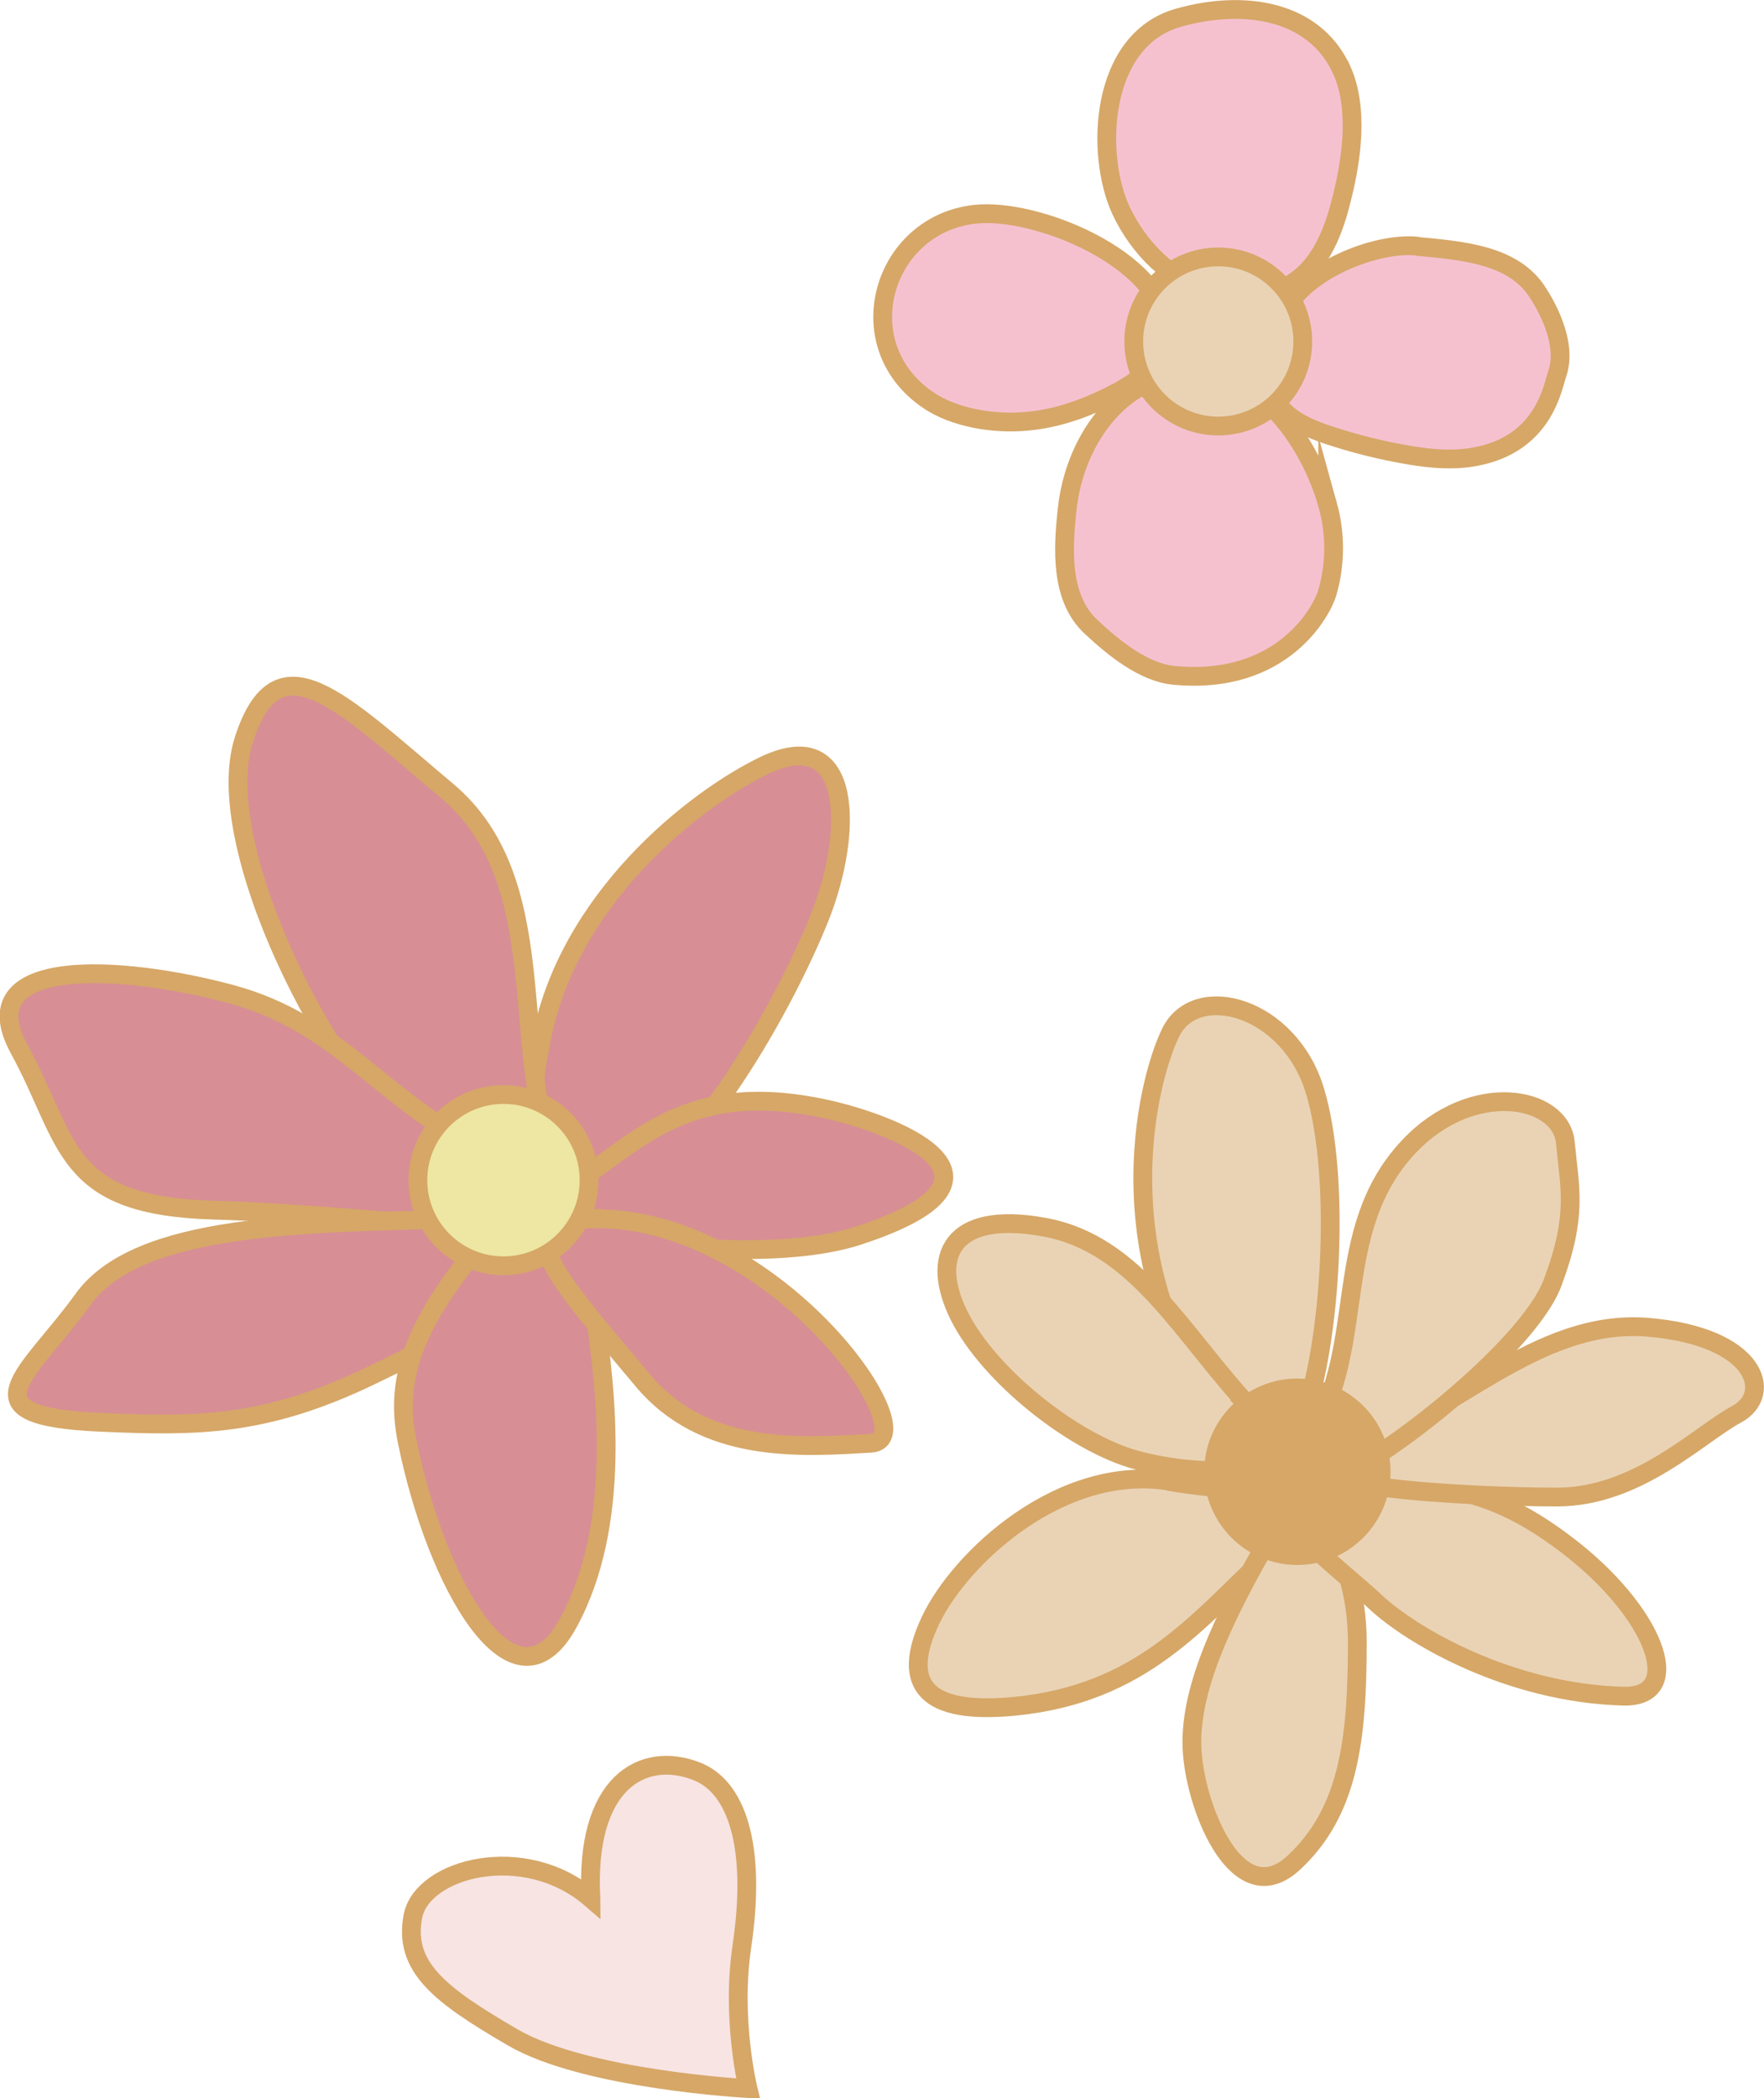
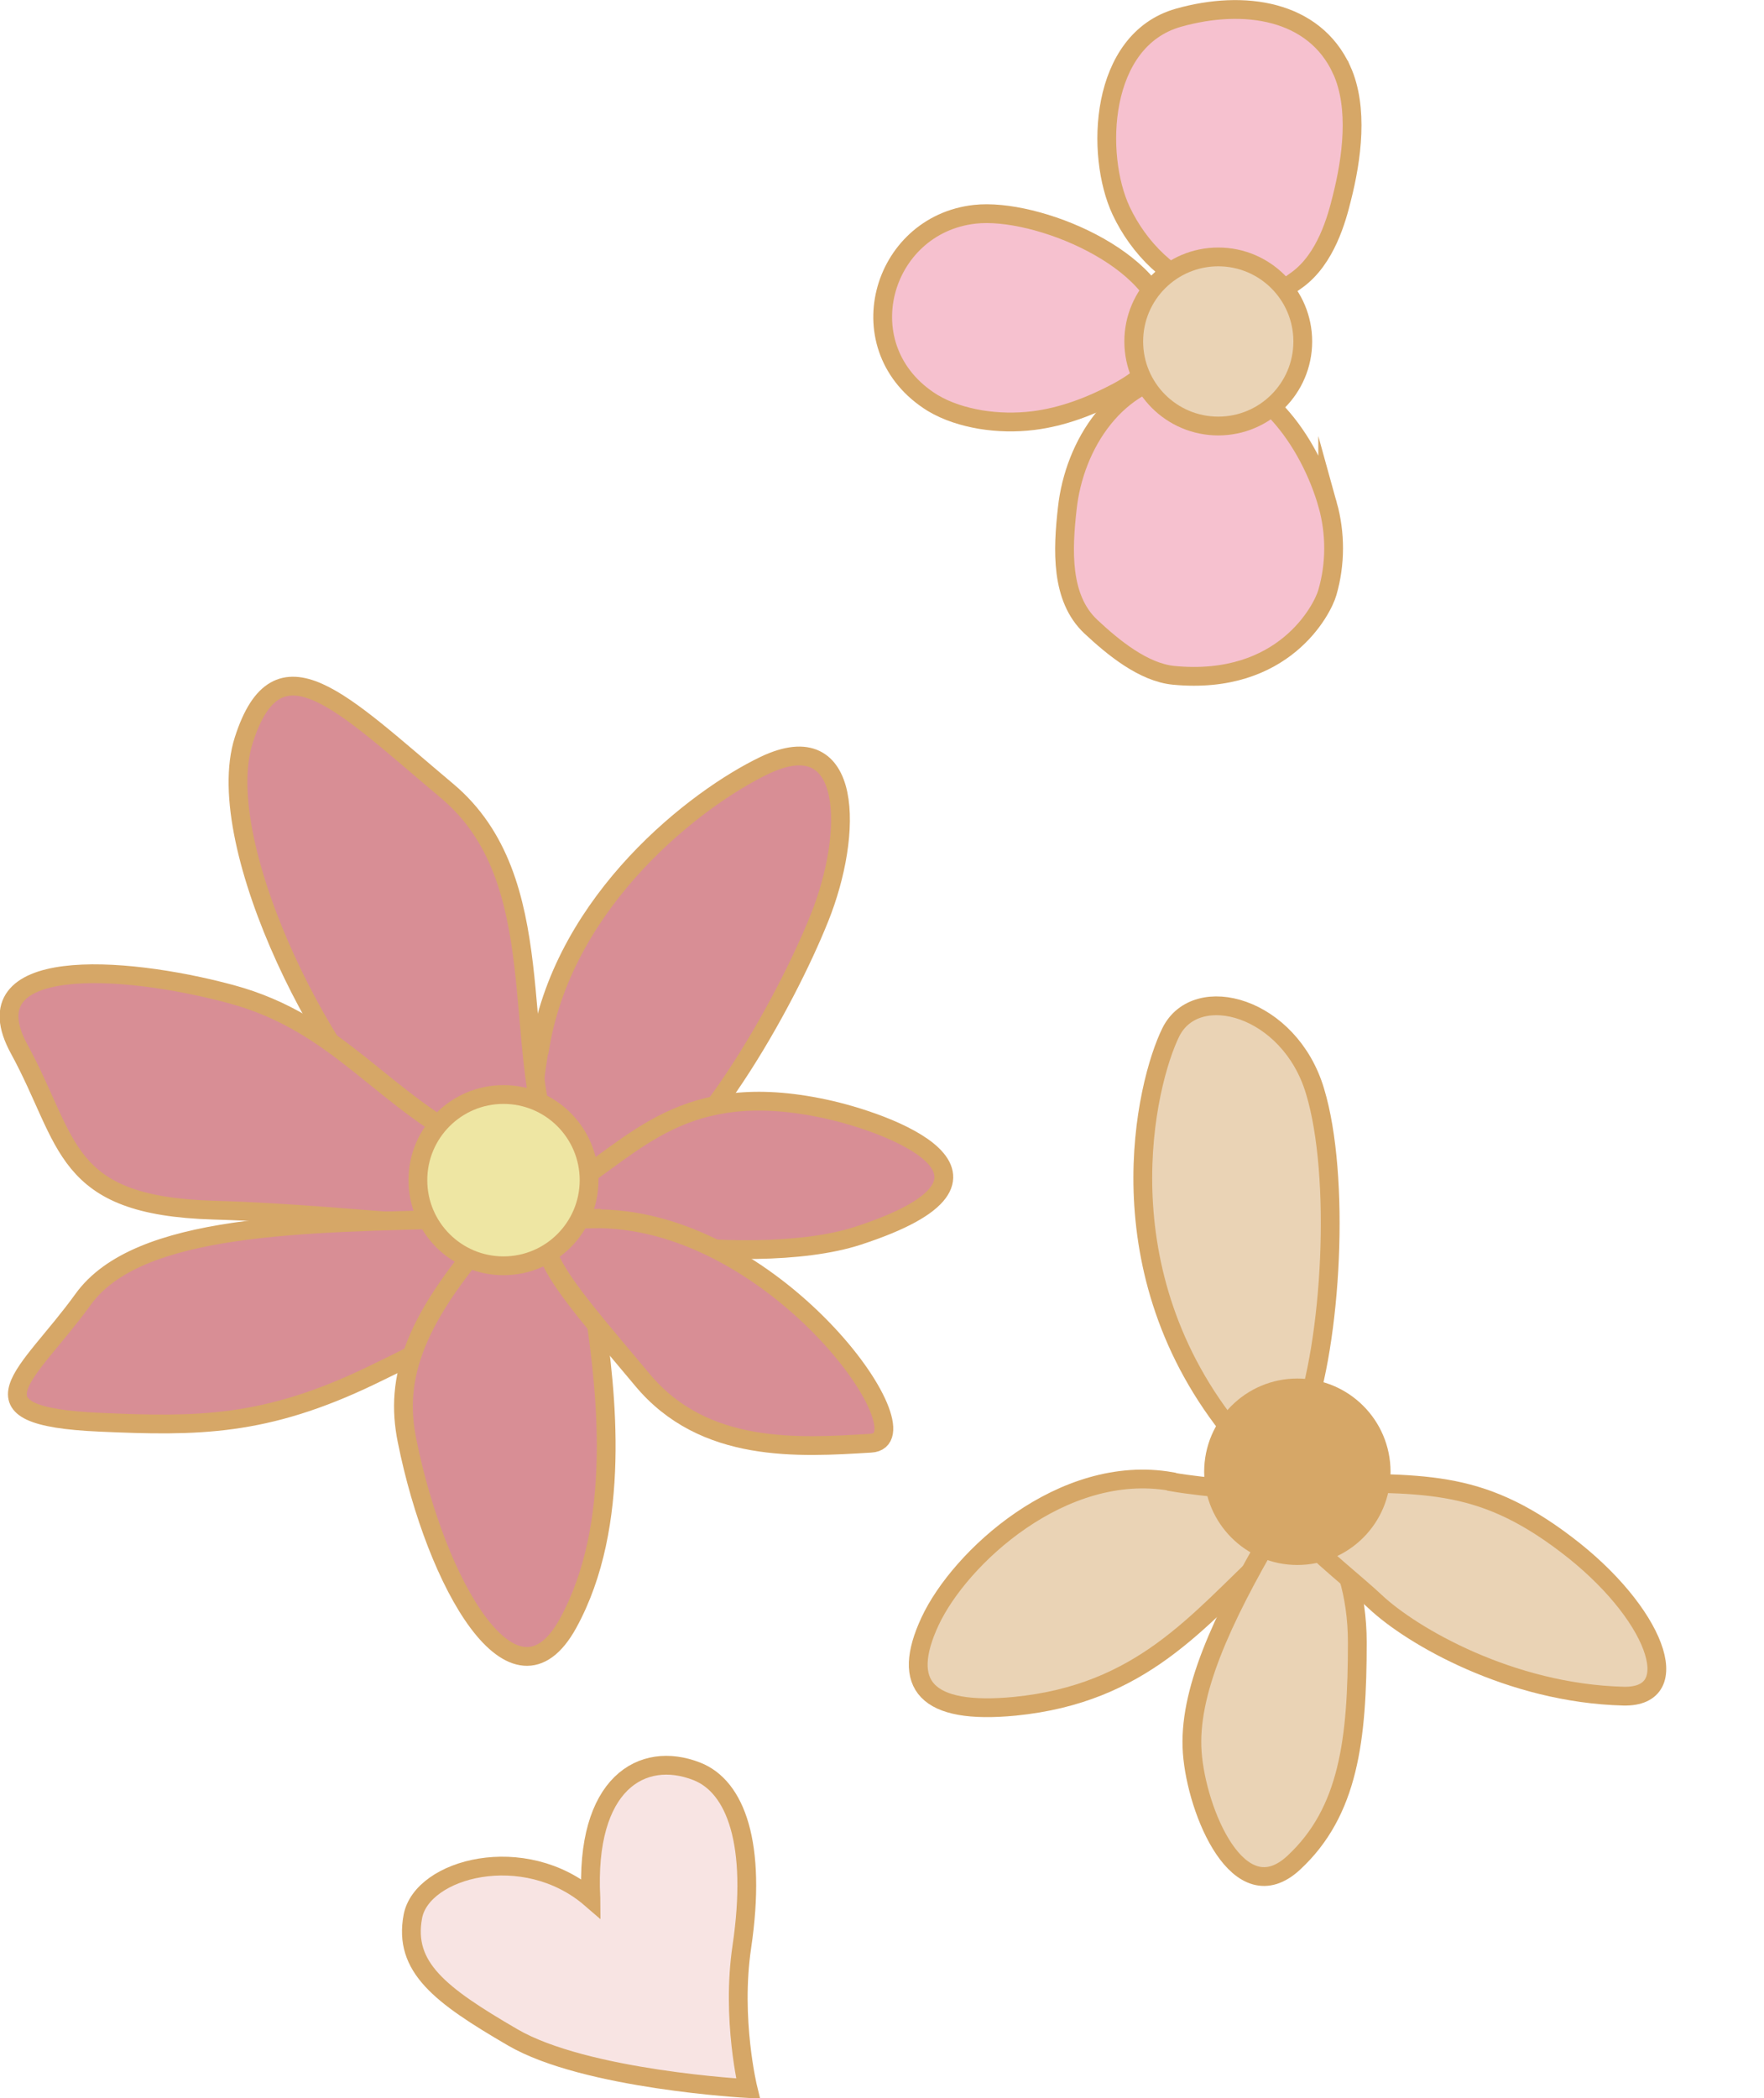
<svg xmlns="http://www.w3.org/2000/svg" id="_レイヤー_2" data-name="レイヤー 2" viewBox="0 0 48.84 58.07">
  <defs>
    <style>
      .cls-1 {
        fill: #d6a767;
      }

      .cls-1, .cls-2, .cls-3, .cls-4, .cls-5, .cls-6 {
        stroke: #d6a767;
        stroke-miterlimit: 10;
        stroke-width: .52px;
      }

      .cls-2 {
        fill: #d88e95;
      }

      .cls-3 {
        fill: #eee6a3;
      }

      .cls-4 {
        fill: #f6c1cf;
      }

      .cls-5 {
        fill: #f8e4e3;
      }

      .cls-6 {
        fill: #ead3b5;
      }
    </style>
  </defs>
  <g id="_レイヤー_1-2" data-name="レイヤー 1">
    <g>
-       <path class="cls-4" d="M39.26,6.82c1.25.12,2.67.23,3.33,1.3.16.25.84,1.35.52,2.24-.13.38-.37,1.93-2.27,2.28-.59.11-1.2.06-1.8-.04-.78-.13-1.54-.32-2.29-.57-.53-.18-1.09-.42-1.4-.89-.49-.75-.16-1.74.23-2.54.54-1.09,2.47-1.9,3.65-1.79Z" />
+       <path class="cls-4" d="M39.26,6.82Z" />
      <path class="cls-4" d="M36.76,13.97c.22.79.22,1.64-.01,2.43-.13.46-1.2,2.58-4.25,2.29-.84-.08-1.68-.77-2.3-1.35-.84-.79-.78-2.12-.65-3.27.19-1.76,1.36-3.62,3.34-3.76s3.38,1.93,3.87,3.66Z" />
      <path class="cls-4" d="M37.15,1.94c.47,1.04.28,2.45,0,3.55-.14.57-.44,1.67-1.23,2.25-.93.68-1.3.68-2.4.35-1.1-.33-1.99-1.22-2.48-2.26-.72-1.54-.61-4.72,1.59-5.34,1.81-.51,3.76-.22,4.52,1.45Z" />
      <path class="cls-4" d="M32.3,9.1c.06.79-.68,1.39-1.38,1.76-.72.38-1.5.68-2.31.78-.49.06-.98.05-1.47-.03-.46-.08-.92-.22-1.32-.46-2.41-1.49-1.44-4.93,1.17-5.22,1.7-.19,5.17,1.24,5.31,3.17Z" />
      <circle class="cls-6" cx="33.73" cy="9.45" r="2.34" />
      <path class="cls-6" d="M36.06,39.35c.82-2.23,1.06-6.8.35-9.15-.7-2.35-3.28-3.05-3.99-1.64-.7,1.41-1.95,6.63,1.76,11.14,1.64,1.99,1.88-.35,1.88-.35Z" />
-       <path class="cls-6" d="M34.66,39c-1.94-2.06-3.17-4.57-5.75-5.04-2.58-.47-3.17.82-2.35,2.46s3.17,3.52,4.92,3.99,5.04.59,3.17-1.41Z" />
      <path class="cls-6" d="M32.43,41c-3.01-.53-5.86,2.11-6.68,3.87s-.12,2.59,2.35,2.35c3.52-.35,5.04-2.35,7.04-4.22s-.7-1.64-2.7-1.99Z" />
      <path class="cls-6" d="M35.24,42.4c-1.43,2.45-2.35,4.46-2.23,6.1.12,1.64,1.29,4.46,2.81,3.05s1.76-3.4,1.76-6.1-1.52-4.46-2.35-3.05Z" />
      <path class="cls-6" d="M36.18,41.02c3.18.07,4.72-.15,7.18,1.72,2.47,1.87,3.35,4.24,1.59,4.2-3.14-.08-5.87-1.67-6.87-2.61-.99-.94-4.3-3.36-1.91-3.31Z" />
-       <path class="cls-6" d="M37.35,40.17c2.89-1.03,5.22-3.68,8.26-3.44,3.05.25,3.5,1.86,2.47,2.41s-2.74,2.3-4.99,2.29c-2.26,0-8.5-.28-5.73-1.27Z" />
-       <path class="cls-6" d="M36.3,39.71c1.58-2.48.52-5.65,2.7-7.97,1.76-1.88,4.22-1.41,4.34-.12.12,1.29.35,1.99-.35,3.87-.7,1.88-5.04,5.16-5.86,5.28s-1.64.23-.82-1.06Z" />
      <circle class="cls-1" cx="35.92" cy="40.73" r="2.32" />
      <path class="cls-2" d="M14.96,28.92c.7-4.04,4.31-6.83,6.21-7.74,2.46-1.17,2.46,1.88,1.52,4.22-.94,2.35-3.4,6.8-5.63,7.74-2.23.94-2.7-.82-2.11-4.22Z" />
      <path class="cls-2" d="M15.31,31.97c-1.19-3.07,0-7.62-2.93-10.08-2.93-2.46-4.69-4.34-5.63-1.41-.94,2.93,2.46,9.5,4.69,11.14,2.23,1.64,5.28,3.99,3.87.35Z" />
      <path class="cls-2" d="M13.43,31.85c-2.85-1.35-3.99-3.52-7.04-4.34-3.05-.82-7.27-1.06-5.86,1.52s1.17,4.34,5.39,4.46,8.09.82,8.68.12,1.06-.7-1.17-1.76Z" />
      <path class="cls-2" d="M12.85,33.73c-4.46.12-9.03.12-10.55,2.23-1.52,2.11-3.4,3.23.47,3.4,2.7.12,4.57.12,7.5-1.29,2.93-1.41,5.86-3.05,3.99-3.52s-.41-.85-1.41-.82Z" />
      <path class="cls-2" d="M13.9,33.77c-2.48,2.71-2.98,4.38-2.63,6.1.8,3.98,2.97,7.77,4.46,5.05,1.49-2.72,1.06-6.39.74-8.57-.32-2.18-1.39-3.87-2.57-2.57Z" />
      <path class="cls-2" d="M15.66,32.91c1.96-1.23,3.28-3.05,7.15-2.23,1.72.36,5.98,1.88.94,3.52-3.04.99-9.97-.12-8.09-1.29Z" />
      <path class="cls-2" d="M16.37,33.73c5.04-.12,9.41,6.12,7.74,6.21-1.99.12-4.62.3-6.33-1.76-2.35-2.81-3.87-4.4-1.41-4.46Z" />
      <circle class="cls-3" cx="13.94" cy="32.66" r="2.37" />
      <path class="cls-5" d="M16.36,52.53c-.17-3.18,1.42-4.1,2.93-3.51,1.08.42,1.67,2.01,1.25,4.85-.3,2.01.17,3.93.17,3.93,0,0-4.5-.24-6.52-1.42-2.01-1.17-3.02-1.94-2.76-3.34.25-1.34,3.09-2.09,4.93-.5Z" />
    </g>
  </g>
</svg>